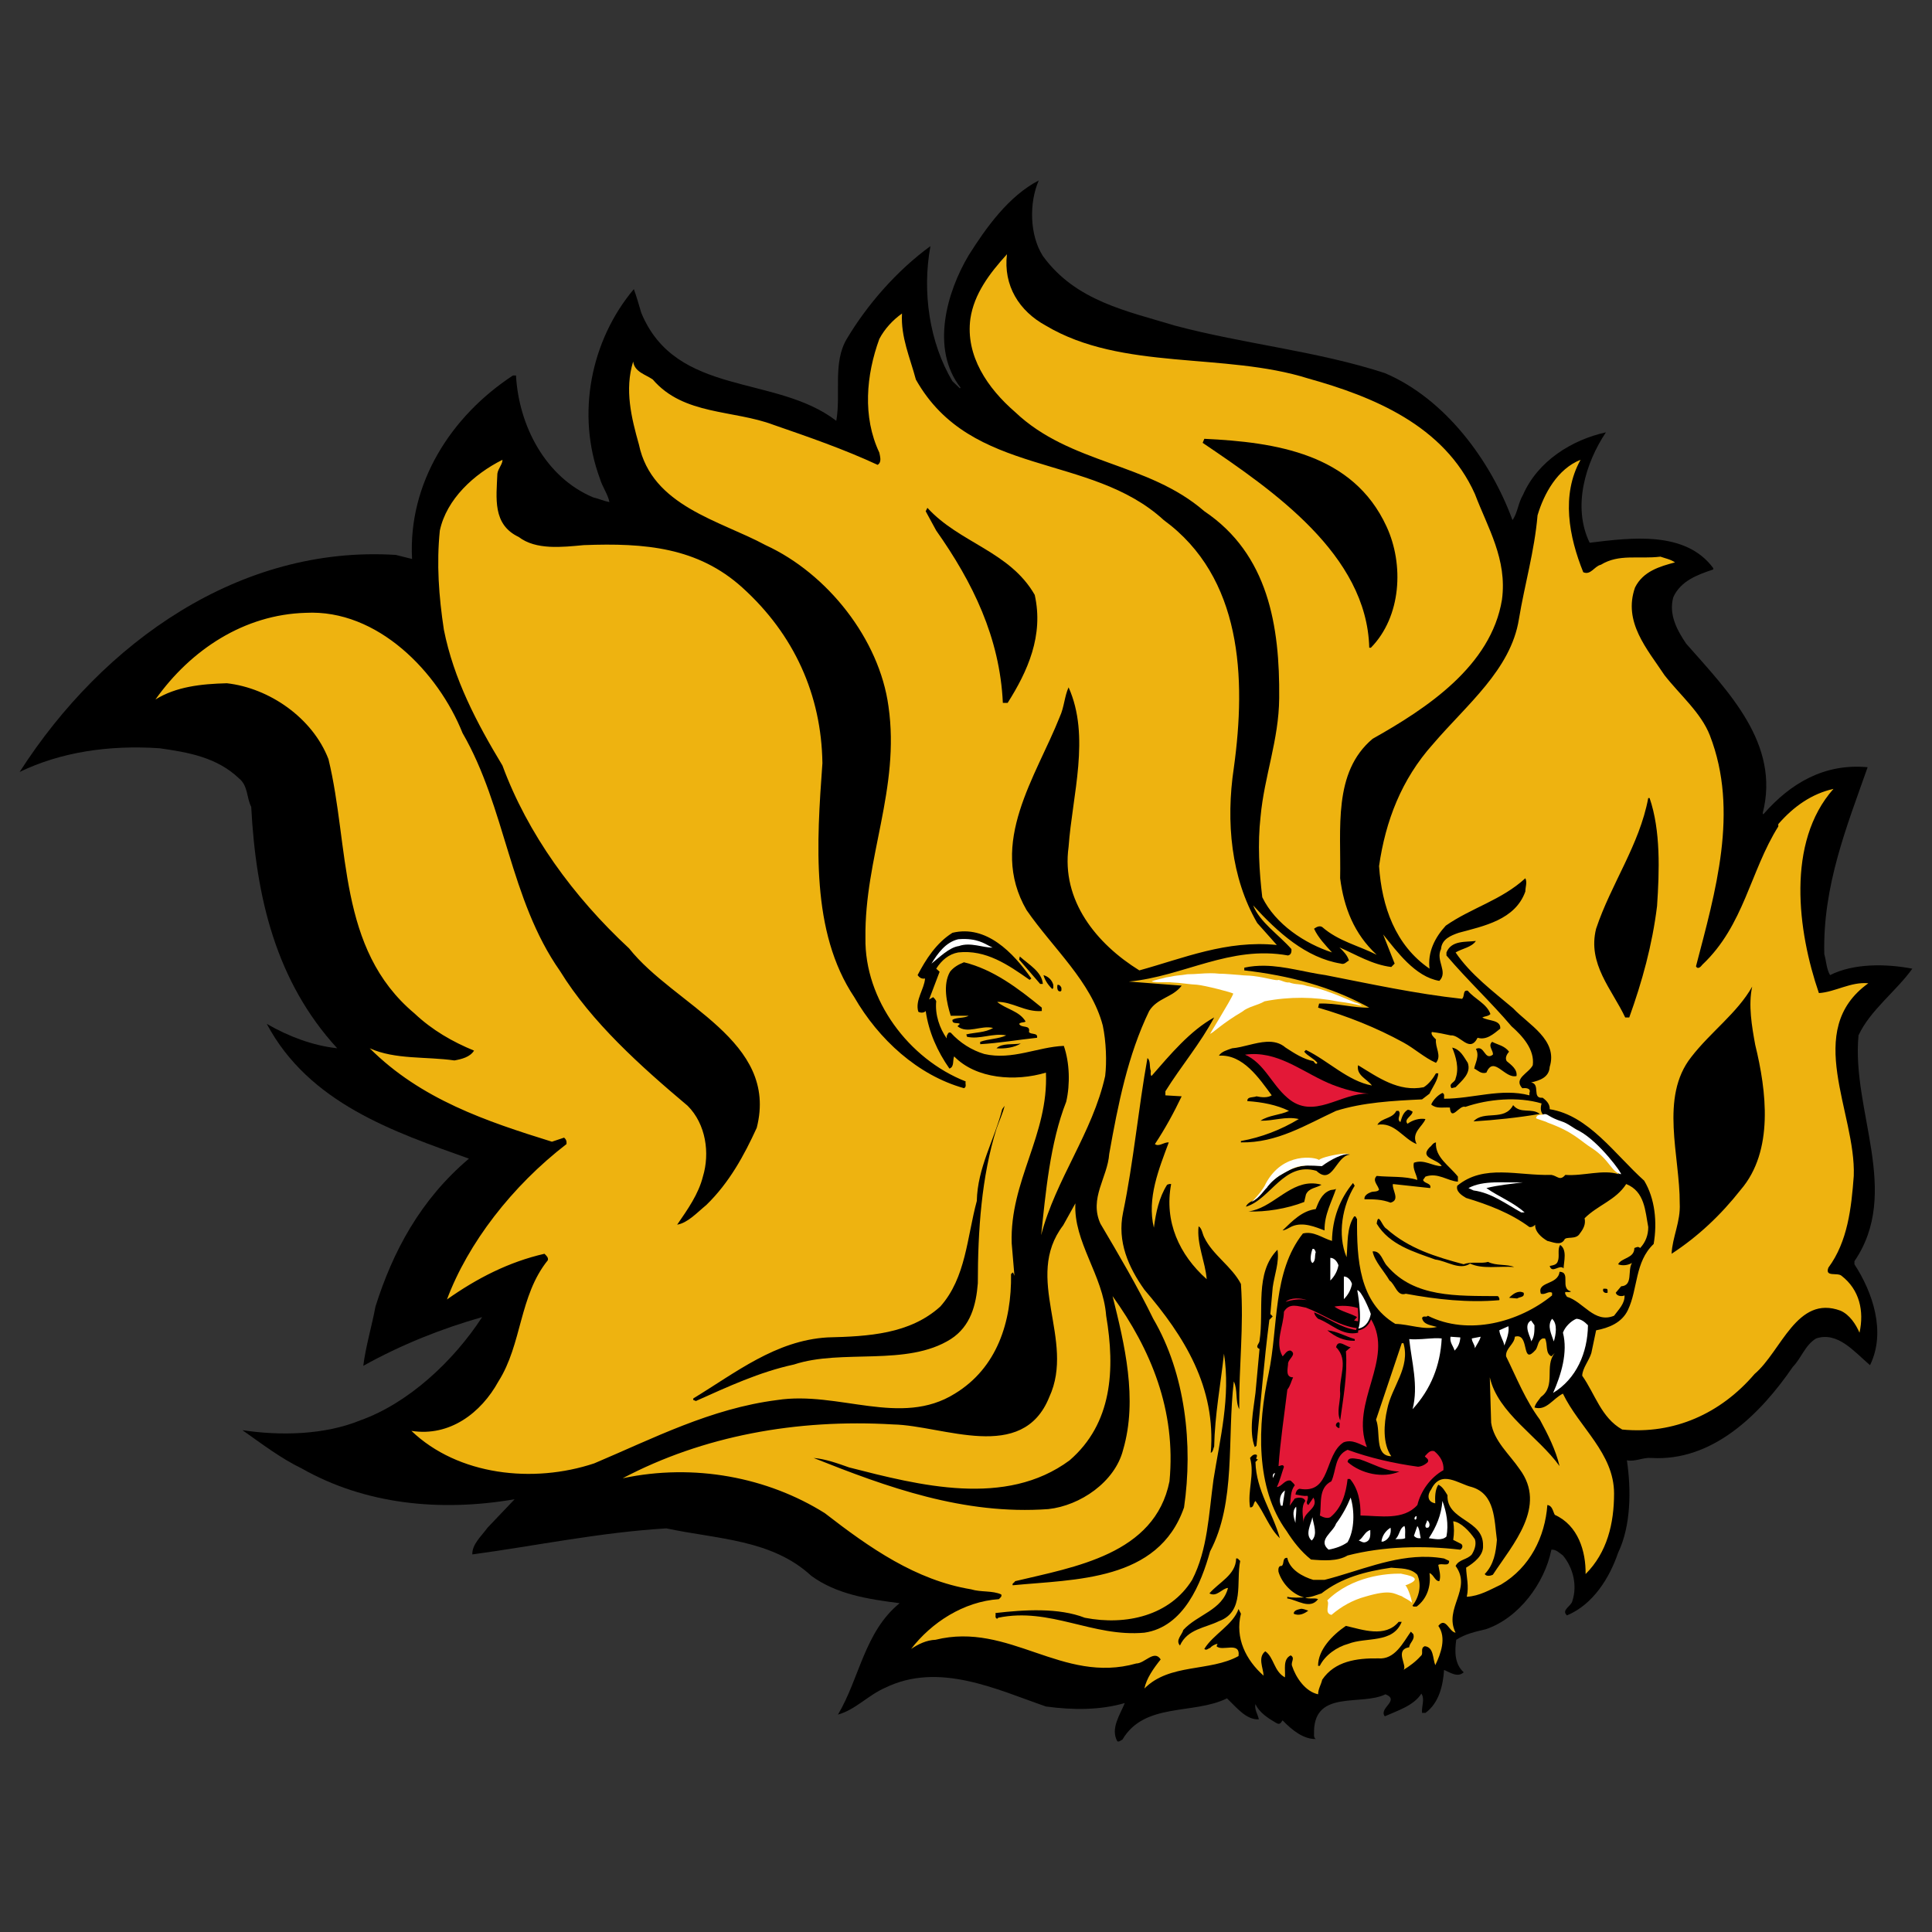
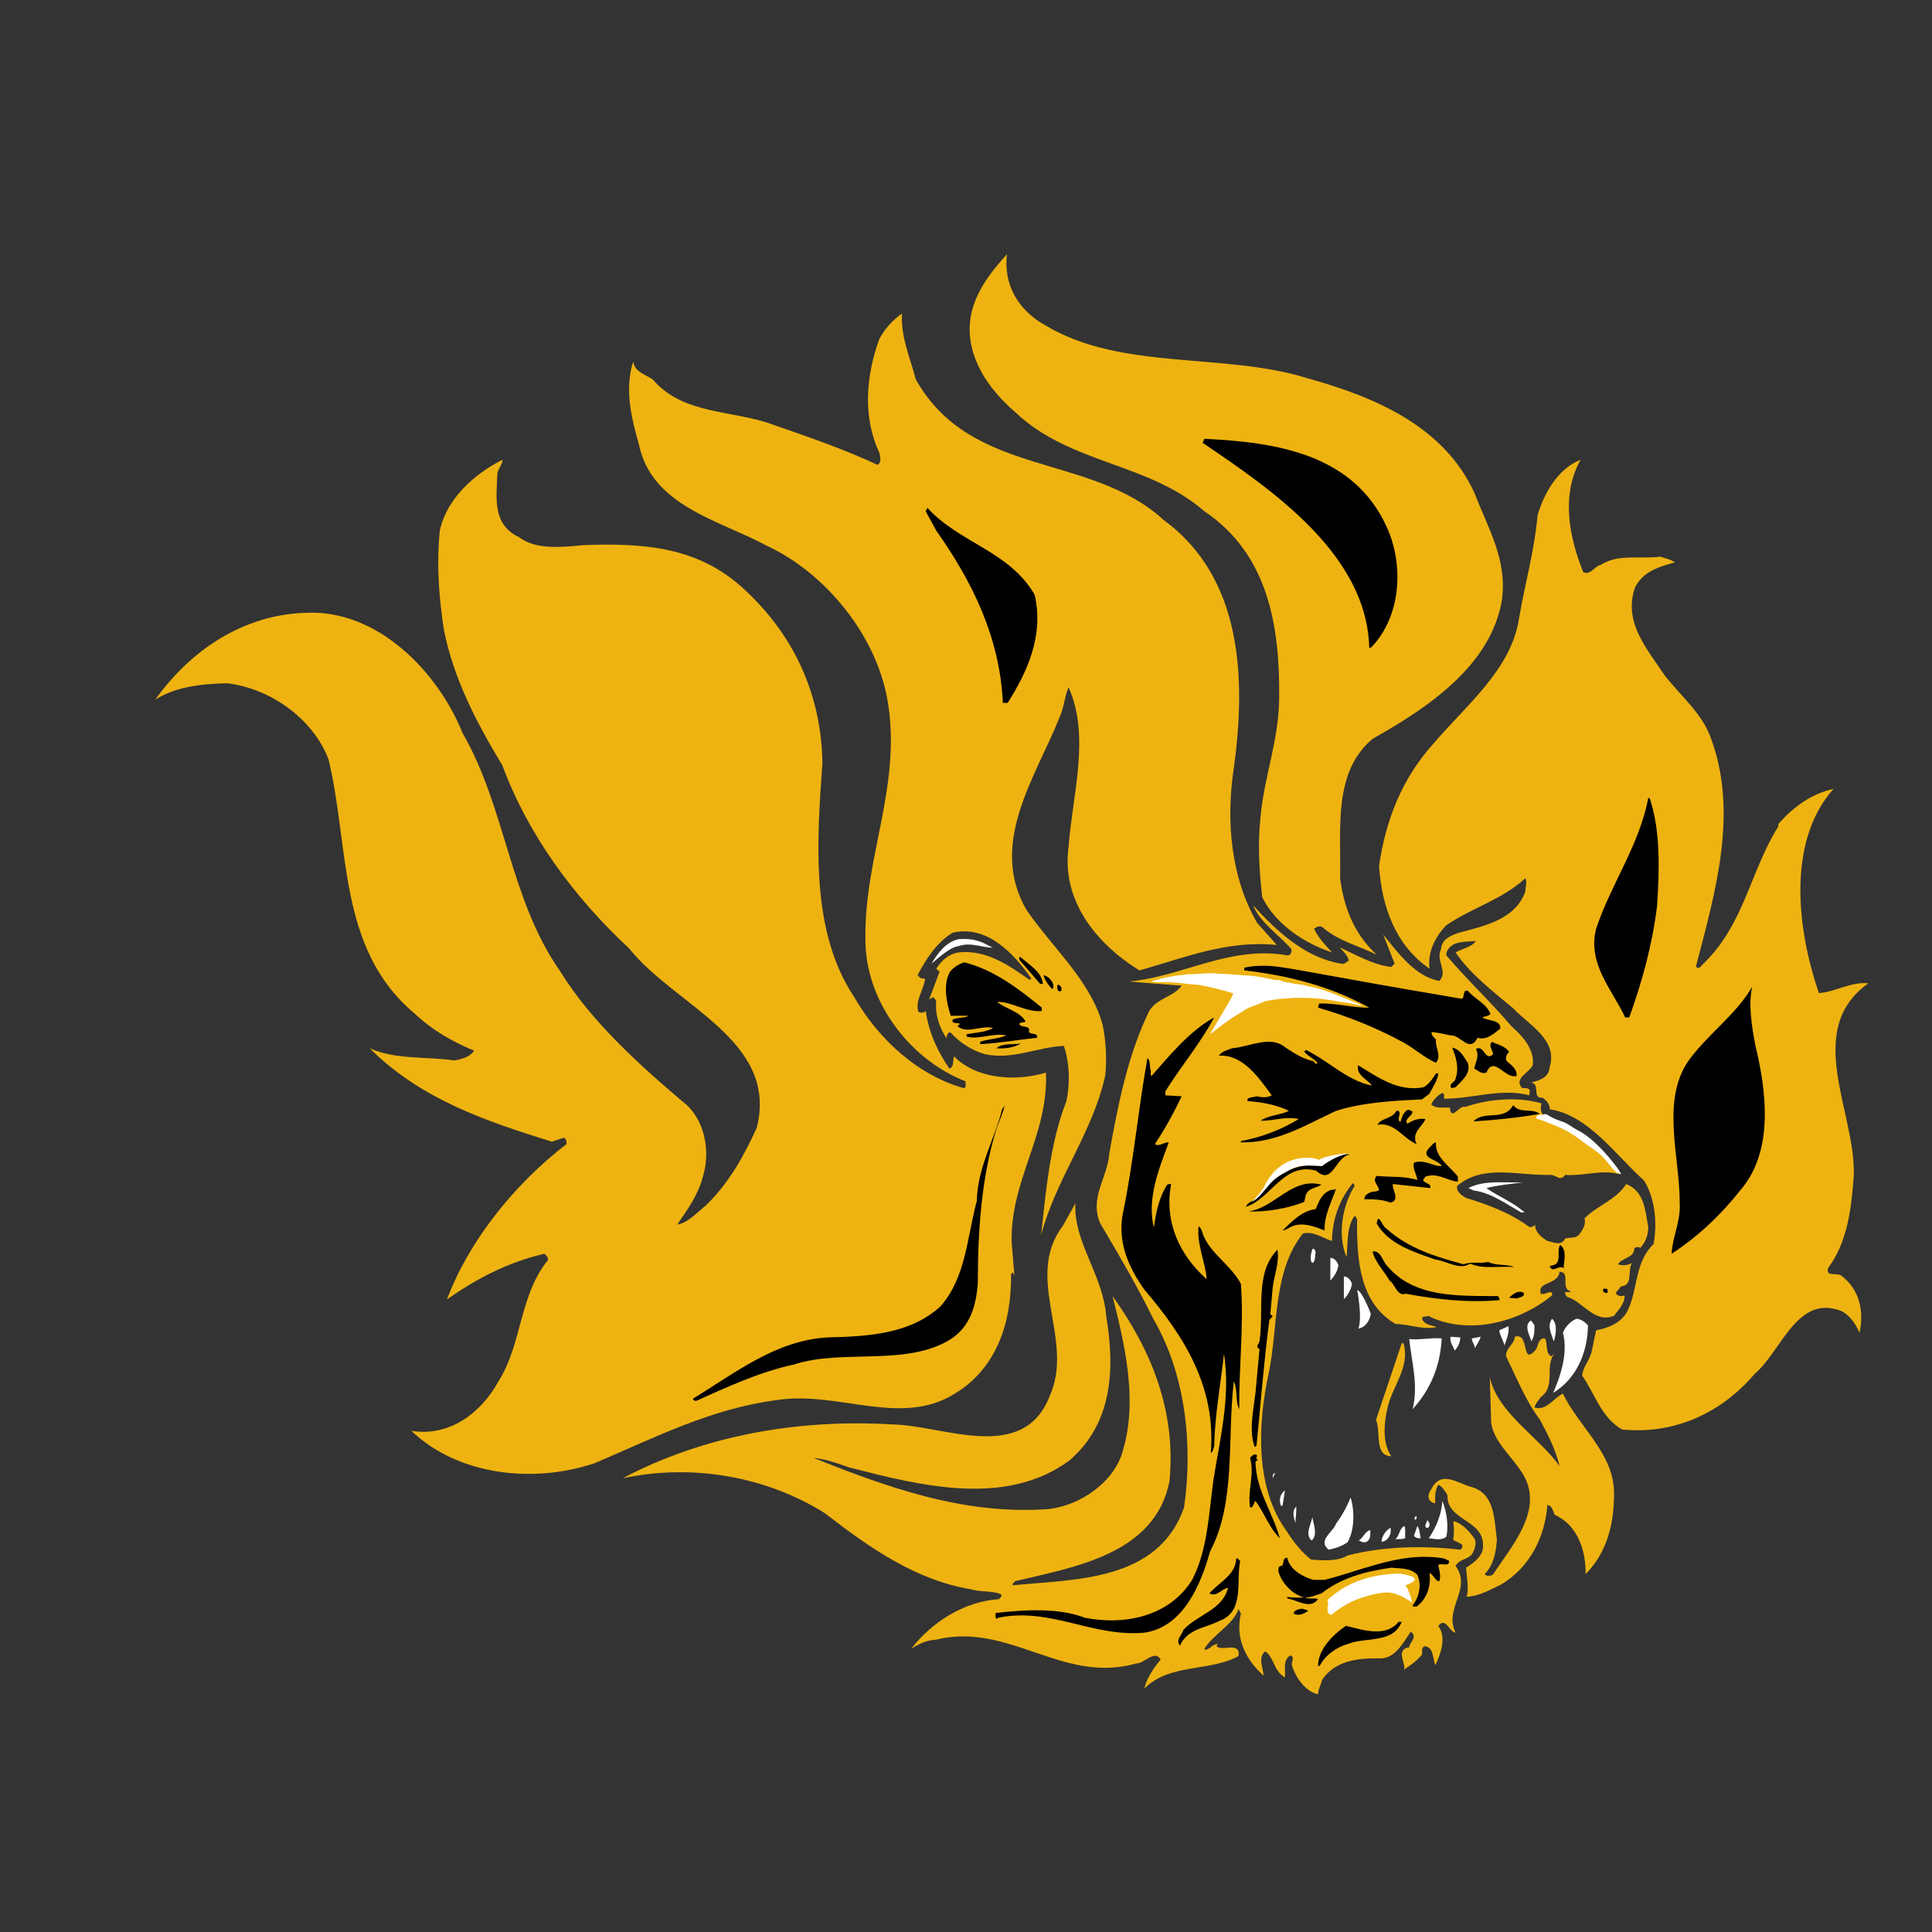
<svg xmlns="http://www.w3.org/2000/svg" width="250px" height="250px" viewBox="0 0 250 250" version="1.1">
  <rect x="0" y="0" width="250" height="250" fill="#333333" stroke="none" />
  <title>ARPB</title>
  <desc>Created with Sketch.</desc>
  <defs />
  <g id="ARPB" stroke="none" stroke-width="1" fill="none" fill-rule="evenodd">
    <g id="Arkansas–Pine_Bluff_Golden_Lions_logo" transform="translate(0, 22)" fill-rule="nonzero">
      <g id="Group" transform="translate(124.474, 102.947) scale(-1, 1) rotate(-180) translate(-124.474, -102.947) translate(0.185, 0.852)">
        <g transform="translate(1.117, 1.49)" id="Shape">
-           <path d="M133.114,202.202 C131.845,199.311 131.93,195.105 133.642,192.433 C137.892,186.561 144.593,185.291 150.772,183.407 C159.666,181.039 169.173,180.121 177.892,177.275 C185.733,173.942 191.603,165.925 194.411,158.256 C195.066,159.134 195.154,160.492 195.765,161.499 C197.695,165.925 202.124,168.642 206.502,169.608 C203.871,165.662 202.124,160.011 204.398,155.321 C209.789,155.977 216.799,156.9 220.392,152.038 L220.392,151.861 C218.418,151.204 216.184,150.414 215.22,148.269 C214.608,146.033 215.703,144.018 216.884,142.266 C222.321,136.087 229.109,129.297 226.786,120.316 L226.875,120.183 C230.38,124.215 234.803,126.8 240.369,126.273 C237.654,118.565 234.545,110.897 234.76,102.09 C235.027,101.17 235.027,100.206 235.506,99.371 C238.528,100.906 242.736,100.863 246.152,100.206 C244.094,97.315 240.678,94.817 239.189,91.577 C238.265,81.806 244.751,71.287 238.661,62.351 L238.661,61.955 C241.028,58.32 242.781,53.194 240.678,48.899 C238.615,50.652 236.513,53.279 233.707,52.36 C232.264,51.484 231.829,49.865 230.687,48.679 C226.483,42.544 220.304,36.412 212.372,36.893 C211.28,36.983 210.272,36.369 209.217,36.589 C209.789,32.733 209.744,28.086 208.079,24.625 C206.983,21.387 204.837,17.924 201.463,16.52 C200.673,17.223 202.035,17.702 202.166,18.406 C202.823,20.419 202.251,22.699 200.939,24.276 C200.458,24.625 200.06,25.066 199.448,25.025 C198.572,20.682 195.24,16.17 190.95,14.727 C189.631,14.419 188.276,14.112 187.138,13.366 C186.918,11.877 186.918,10.213 188.102,9.162 C187.312,8.416 186.305,9.162 185.559,9.467 C185.428,7.452 184.904,5.176 183.148,3.903 L182.71,3.903 C182.624,4.78 183.105,5.657 182.624,6.401 C181.616,4.824 179.558,4.21 177.892,3.464 C177.058,4.517 179.908,5.524 177.981,6.314 C174.915,4.78 168.867,6.925 168.734,1.58 C168.78,1.23 168.604,0.751 168.956,0.527 C167.377,0.485 165.886,1.669 164.661,2.939 C164.396,2.544 164.267,2.326 163.786,2.635 C162.82,3.2 161.637,3.944 161.156,5.043 C160.978,4.387 161.463,3.727 161.593,3.07 C159.973,2.985 158.745,4.561 157.473,5.787 C153.137,3.642 146.783,5.307 143.936,0.442 C143.718,0.353 143.544,0.135 143.279,0.224 C142.362,1.887 143.631,3.642 144.242,5.176 C141.044,4.252 137.582,4.252 134.038,4.734 C127.683,6.925 120.19,10.565 113.223,7.147 C111.076,6.223 109.368,4.295 107.132,3.686 C109.938,8.416 110.552,14.375 115.107,18.098 C111.033,18.624 106.958,19.237 103.668,21.648 C98.546,26.38 91.449,26.38 84.924,27.782 C76.289,27.255 68.184,25.547 59.815,24.409 C59.771,25.723 60.998,26.776 61.786,27.869 L65.291,31.55 C55.609,29.886 45.925,30.893 37.734,35.536 C35.016,36.852 32.564,38.734 30.066,40.488 C34.973,39.741 40.712,39.872 45.312,41.756 C51.491,43.949 57.362,49.382 61.088,55.121 C55.831,53.629 50.572,51.529 45.707,48.812 C46.014,51.309 46.802,53.894 47.283,56.481 C49.521,63.576 53.066,70.281 59.38,75.625 C49.696,79.087 38.697,82.77 33.219,93.063 C36.026,91.442 39.135,90.259 42.333,89.906 C34.407,98.539 31.818,109.45 31.206,121.147 C30.593,122.33 30.81,123.864 29.629,124.826 C26.783,127.544 23.098,128.201 19.334,128.729 C12.804,129.165 6.582,128.244 1.239,125.662 C12.06,142.528 29.803,155.014 49.915,153.746 L52.019,153.221 C51.491,163.033 57.054,171.71 65.075,176.966 L65.469,176.966 C65.82,170.483 69.279,163.778 75.458,161.191 C76.2,161.019 76.857,160.71 77.559,160.579 C77.385,161.547 76.639,162.551 76.333,163.601 C73.223,171.971 75.151,181.523 80.716,188.139 C81.065,187.219 81.371,186.081 81.678,185.073 C86.19,174.16 99.071,177.141 106.914,171.096 C107.528,174.558 106.433,178.631 108.272,181.697 C110.902,186.124 114.759,190.547 119.096,193.704 C118.001,187.788 118.963,181.216 121.942,176.222 L122.907,175.302 L122.994,175.391 C119.096,180.384 121.197,187.743 124.045,192.52 C126.282,196.069 129.213,200.19 133.114,202.202" fill="#000000" />
          <path d="M128.997,6.313 C126.723,8.813 124.752,11.44 124.267,14.639 C123.61,19.458 126.502,23.662 130.051,26.732 C137.195,33.52 147.223,33.216 154.54,39.569 C162.821,45.136 164.311,54.42 164.225,63.752 C164.181,69.187 162.297,73.832 161.814,79.092 C161.42,82.595 161.641,86.141 162.034,89.515 C163.745,93.02 167.553,95.516 171.058,96.656 C170.181,95.694 169.262,94.729 168.736,93.59 C169.043,93.372 169.437,93.153 169.79,93.371 C171.894,95.213 174.52,95.778 176.843,96.964 C173.906,94.247 172.595,90.832 172.112,87.063 C172.244,80.669 171.15,73.349 176.316,69.013 C183.329,65.069 191.651,59.591 193.053,51.004 C193.751,45.788 191.211,41.716 189.549,37.332 C185.563,28.44 176.314,24.715 167.992,22.392 C157.168,18.974 143.895,21.428 134.04,15.556 C130.578,13.672 128.515,10.387 128.997,6.312 L128.997,6.313 Z M115.417,13.984 C114.236,14.814 113.182,15.953 112.484,17.269 C110.773,21.958 110.29,27.346 112.484,31.987 C112.57,32.471 112.832,33.215 112.262,33.565 C107.926,31.55 103.368,29.973 98.81,28.396 C93.597,26.426 87.157,27.169 83.171,22.526 C82.247,21.869 80.807,21.56 80.629,20.198 C79.491,23.836 80.411,27.522 81.375,30.94 C83.041,38.909 91.845,40.753 97.758,43.952 C105.778,47.631 112.485,56.13 113.665,64.804 C115.198,75.449 110.554,84.432 110.686,94.773 C110.554,102.79 116.292,110.461 123.656,113.35 C123.567,113.659 123.824,114.048 123.434,114.224 C117.473,112.562 112.394,107.918 109.24,102.444 C103.587,93.985 104.375,82.461 105.118,72.166 C104.99,63.359 101.483,55.521 94.736,49.427 C88.997,44.256 82.205,43.646 74.23,43.953 C71.429,44.214 68.053,44.607 65.821,42.899 C62.402,41.281 62.929,37.861 63.058,34.704 C63.147,34.048 63.758,33.435 63.716,32.911 C60.035,34.751 56.485,37.992 55.612,42.067 C55.173,46.36 55.479,50.568 56.136,54.903 C57.409,61.301 60.385,66.953 63.716,72.473 C66.958,81.282 72.874,89.429 80.101,96.135 C85.971,103.537 99.511,108.045 96.619,119.354 C94.998,122.9 93.073,126.449 90.094,129.341 C88.865,130.35 87.68,131.663 86.323,131.885 C87.68,129.911 89.083,127.939 89.653,125.662 C90.574,122.637 90.049,118.871 87.68,116.504 C81.593,111.378 75.239,105.682 71.167,99.068 C64.64,89.777 64.156,77.949 58.551,68.269 C55.395,60.379 47.552,52.232 38.264,52.713 C30.332,52.933 23.409,57.447 18.811,63.93 C21.485,62.266 24.726,61.912 28.055,61.827 C33.529,62.441 39.142,66.296 41.2,71.642 C43.962,82.99 42.336,96.178 52.327,104.546 C54.648,106.737 57.277,108.228 60.04,109.365 C59.513,110.198 58.461,110.461 57.499,110.635 C53.861,110.11 49.83,110.55 46.543,109.062 C53.159,115.673 61.662,118.522 70.117,121.15 L71.695,120.623 C71.958,120.845 72.045,121.105 72.001,121.458 C64.948,126.89 59.249,134.296 56.533,141.566 C60.432,138.809 64.55,136.704 69.151,135.651 C69.415,135.914 69.678,136.137 69.589,136.486 C65.866,141.087 66.26,147.353 63.192,152.17 C60.958,156.243 56.884,159.355 51.933,158.567 C57.979,164.35 67.703,165.399 75.59,162.773 C83.26,159.529 90.663,155.678 99.251,154.58 C107.181,153.355 115.246,158.128 122.253,153.751 C127.73,150.418 129.612,144.458 129.527,138.281 L129.746,138.064 C129.876,138.194 129.877,138.325 129.966,138.503 L129.61,134.294 C129.349,126.19 134.391,120.319 134.041,112.21 C130.098,113.393 125.01,113.045 122.164,110.11 C121.946,110.636 122.208,111.467 121.551,111.686 C120.019,109.495 118.878,106.998 118.485,104.237 C118.265,104.501 117.784,104.5 117.523,104.326 C117.084,102.836 118.311,101.391 118.397,100.031 C117.956,100.118 117.652,99.901 117.434,99.595 C118.487,97.58 119.845,95.43 121.948,94.116 C126.328,93.067 129.789,96.656 132.154,100.031 L131.932,100.209 C129.173,98.28 126.285,96.263 122.691,96.658 C121.464,96.878 120.544,97.667 119.845,98.761 L120.283,99.157 L118.921,102.747 L119.448,102.445 C119.581,102.573 119.756,102.746 119.845,102.966 C119.669,104.719 120.283,106.473 121.201,107.785 L121.201,107.48 C121.333,107.262 121.375,106.911 121.728,107.045 C122.911,108.357 124.445,109.318 126.065,109.802 C129.697,110.635 132.984,108.88 136.357,108.751 C137.105,110.897 137.193,113.702 136.665,115.978 C134.561,121.326 133.994,127.895 133.422,133.239 C135.306,126.011 140.083,119.966 141.706,112.651 C141.925,110.854 141.837,108.184 141.398,106.12 C139.91,100.428 134.958,96.135 131.538,91.183 C126.503,82.506 132.811,73.831 135.833,66.164 C136.405,64.936 136.446,63.493 136.973,62.355 C139.82,68.707 137.456,76.285 136.973,82.99 C136.007,89.956 140.608,95.565 146.128,98.982 C151.867,97.402 157.392,95.039 163.917,95.694 L161.378,92.845 C158.003,87.019 157.303,79.791 158.354,72.781 C159.975,61.082 159.406,48.11 149.285,40.71 C139.736,31.946 124.397,35.274 117.211,22.527 C116.469,19.72 115.244,17.049 115.416,13.985 L115.417,13.984 Z M203.221,32.911 C200.24,34.091 198.485,37.292 197.656,40.096 C197.258,44.741 195.988,49.031 195.242,53.546 C194.194,60.073 188.495,64.588 184.117,69.712 C180.04,74.266 177.982,79.659 177.148,85.485 C177.498,90.7 179.252,95.738 183.679,98.76 C183.414,96.614 184.376,94.729 185.779,93.195 C189.112,90.872 192.966,89.911 196.077,87.061 C196.342,87.588 196.077,88.202 196.077,88.772 C194.767,92.451 190.685,93.241 187.446,94.119 C186.438,94.47 185.254,94.947 185.168,96.219 C184.423,97.71 186.132,99.156 184.949,100.339 C181.796,99.815 179.43,96.485 177.678,94.335 L179.165,98.102 L178.729,98.544 C176.272,98.238 174.214,96.965 172.021,96.002 C172.55,96.524 173.073,97.051 173.247,97.711 C172.944,97.841 172.682,98.278 172.199,98.102 C167.689,97.357 164.049,94.075 160.854,90.57 C161.728,92.759 164.137,94.333 165.804,96.219 C165.847,96.613 165.761,96.966 165.363,97.051 C157.872,95.694 151.822,99.769 144.772,100.427 L151.605,100.955 C150.467,102.487 148.453,102.528 147.402,104.236 C144.643,109.931 143.369,116.333 142.231,122.731 C142.012,125.797 139.601,128.47 141.09,131.753 C143.5,135.828 145.87,139.856 147.926,144.063 C152.088,151.161 153.097,160.365 151.913,168.472 C148.586,178.065 137.806,177.76 129.747,178.548 C129.614,178.284 129.965,178.242 130.052,178.018 C137.719,176.18 148.147,174.559 150.029,165.095 C150.906,155.896 147.62,148.054 142.666,141.134 C144.2,147.309 145.954,154.45 144.026,161.023 C142.973,165.183 138.463,168.253 134.343,168.691 C123.392,169.478 113.446,165.84 103.981,162.074 C105.515,162.202 107.096,162.775 108.584,163.301 C117.653,165.621 128.824,168.514 137.106,162.38 C142.623,157.605 143.018,150.639 141.834,143.669 C141.441,138.416 137.584,134.119 137.853,129.127 L136.271,131.973 C131.058,138.809 137.896,146.782 134.476,154.188 C131.014,162.817 120.761,157.869 114.276,157.736 C101.746,156.992 89.652,159.228 79.269,164.702 C88.514,162.732 98.022,164.572 105.425,169.213 C111.251,173.729 117.211,177.888 124.354,179.071 C125.627,179.467 127.115,179.208 128.255,179.734 C128.384,179.995 128.12,180.17 127.95,180.344 C123.39,180.651 119.227,183.367 116.597,186.783 C117.519,186.171 118.572,185.644 119.754,185.601 C129.305,183.236 136.139,191.384 145.733,188.667 C146.83,188.667 148.054,186.831 148.89,188.143 C147.969,189.286 147.052,190.595 146.784,191.908 C150.028,188.625 155.239,189.765 158.964,187.707 C159.228,185.733 156.82,187.179 156.12,186.431 L156.247,186.129 C155.855,186.171 155.416,186.478 155.285,186.656 C155.066,186.697 154.801,187.048 154.538,186.783 C155.677,184.9 158.262,183.675 158.963,181.618 L159.274,182.228 C158.484,185.381 159.929,188.229 162.207,190.246 C162.162,189.239 161.417,187.88 162.426,187.091 C163.564,187.88 163.521,189.676 164.97,190.465 C165.055,189.456 164.661,188.14 165.711,187.618 C166.325,187.965 165.712,188.448 165.888,188.975 C166.369,190.465 167.598,192.306 169.262,192.654 C169.262,191.956 169.657,191.384 169.789,190.77 C171.412,188.364 174.256,187.965 177.058,188.009 C179.204,188.187 180.26,185.951 181.263,184.55 L181.571,184.858 C181.836,185.603 181.092,185.95 181.05,186.564 C179.077,186.914 180.872,188.975 180.303,189.499 C181.092,189.018 181.923,188.405 182.534,187.707 C182.974,187.4 182.405,186.695 183.064,186.431 C184.245,186.564 184.072,188.011 184.423,188.886 C185.123,187.443 185.91,185.338 184.815,183.803 C185.779,182.578 186.214,184.594 187.051,184.683 C185.47,181.526 189.24,179.03 187.051,176.049 C187.487,175.174 188.538,175.261 189.151,174.56 C189.504,173.991 189.769,173.247 189.547,172.59 C188.889,171.581 187.705,170.355 186.743,170.268 C186.872,171.143 186.872,171.802 186.743,172.676 L187.794,173.206 C188.014,173.422 187.969,173.729 187.664,173.944 C182.843,173.379 177.676,173.508 173.074,174.693 C171.759,175.479 169.921,175.35 168.344,175.217 C167.028,174.166 166.018,172.853 165.187,171.535 C161.112,165.974 161.418,157.78 162.865,151.122 C164.134,145.032 163.347,138.022 167.293,133.026 C168.693,132.678 169.83,133.638 171.057,133.988 C171.103,131.098 172.065,128.556 173.776,126.495 L173.993,126.847 C172.416,129.39 171.713,133.159 172.944,136.094 C173.12,134.256 172.944,132.328 173.907,130.837 C174.171,130.703 174.171,131.056 174.301,131.145 C174.258,136.356 174.563,141.921 179.253,144.725 C181.092,144.769 182.932,145.557 184.64,145.119 C183.937,144.902 182.892,144.855 182.712,143.976 C182.845,143.583 183.28,143.937 183.456,143.671 C188.715,146.3 195.289,144.503 199.535,141.04 L199.535,140.694 C199.054,140.429 198.663,140.998 198.09,140.824 C197.522,139.205 200.323,139.728 200.501,137.978 C202.035,138.022 200.501,140.166 201.991,140.516 C201.771,140.695 201.464,140.56 201.247,140.605 C201.157,140.868 201.375,141.04 201.464,141.218 C203.568,141.831 205.013,144.723 207.556,143.671 C208.169,142.84 208.958,142.093 208.915,141.04 C208.519,141.218 207.903,141.132 207.775,140.694 L208.477,139.859 C210.052,139.772 209.266,137.8 209.878,136.837 C209.353,137.144 208.65,137.233 208.08,137.015 C208.519,136.138 210.183,136.271 210.183,134.909 C210.446,134.822 210.662,134.652 210.93,134.909 C211.631,134.167 211.981,133.244 211.981,132.193 C211.587,130.135 211.539,127.59 209.129,126.628 C207.776,128.732 205.452,129.346 203.744,131.056 C203.918,131.844 203.57,132.455 203.131,133.025 C202.646,133.901 201.292,133.331 201.114,133.86 C200.635,134.651 199.579,134.119 198.925,133.988 C198.18,133.551 197.301,132.808 197.347,131.888 C197.171,132.105 196.909,132.237 196.603,132.193 C194.194,130.402 191.3,129.301 188.408,128.426 C187.881,128.118 187.051,127.591 187.268,126.847 C190.73,124.001 195.114,125.577 199.45,125.446 C200.238,125.577 200.544,126.279 201.248,125.446 C203.611,125.62 206.108,124.702 208.169,125.357 C206.593,122.948 204.094,120.932 201.772,119.359 C200.674,118.086 197.478,118.653 198.179,116.199 C195.113,115.279 191.254,115.633 188.319,116.643 C187.533,116.334 186.482,118.613 186.308,116.729 C185.297,116.686 184.553,116.903 183.894,116.335 C184.159,115.719 184.773,115.109 185.345,114.842 C185.693,114.974 185.517,115.324 185.561,115.589 C189.285,115.589 192.965,114.185 196.603,115.15 L196.603,114.842 C196.866,114.185 196.076,114.187 195.682,114.229 C194.501,112.962 196.515,112.302 197.039,111.252 C197.3,109.235 195.723,107.482 194.281,106.209 C191.604,103.057 188.626,100.296 185.867,97.053 L185.867,96.66 C186.525,95.042 188.409,95.346 189.679,95.172 C189.112,96.007 187.927,96.137 187.051,96.66 C188.976,99.508 191.912,101.702 194.5,103.889 C196.469,105.993 200.323,107.965 199.228,111.472 C199.143,112.83 197.961,113.222 196.822,113.483 C198.09,113.703 196.867,115.589 198.312,115.461 C198.792,115.807 199.27,116.29 199.228,116.945 C204.267,117.737 207.685,122.819 211.454,126.192 C212.855,128.513 213.165,131.581 212.68,134.385 C210.226,136.706 210.662,140.166 209.351,142.927 C208.564,144.594 206.853,145.248 205.234,145.557 L204.618,148.492 C204.314,149.503 203.48,150.419 203.433,151.428 C205.101,153.793 205.889,156.86 208.608,158.394 C215.309,159.049 221.357,156.332 225.74,151.206 C229.202,148.272 231.214,140.915 236.868,143.018 C238.048,143.542 238.838,144.768 239.317,145.865 C239.935,143.058 239.319,140.302 236.998,138.505 C236.472,138.024 234.804,138.722 235.289,137.45 C237.784,134.08 238.265,129.739 238.574,125.579 C238.883,117.387 231.96,106.74 240.458,100.649 C238.181,100.43 236.167,101.787 234.063,101.917 C231.302,93.9 229.812,82.419 235.947,75.496 C233.185,76.112 230.822,77.732 228.808,80.054 L228.808,80.36 C225.17,86.144 224.38,93.154 218.99,98.237 C218.818,98.456 218.42,98.938 218.158,98.457 C220.656,88.861 223.764,78.391 219.955,68.577 C218.817,65.641 216.097,63.36 214.082,60.779 C211.846,57.405 208.693,53.9 210.273,49.429 C211.324,47.327 213.472,46.715 215.444,46.186 C214.871,45.792 214.17,45.663 213.558,45.445 C210.708,45.791 208.213,45.047 205.848,46.494 C205.015,46.671 204.534,47.893 203.57,47.457 C201.731,42.9 200.676,37.468 203.221,32.914 L203.221,32.911 Z M195.056,146.328 C194.954,146.329 194.841,146.348 194.715,146.386 C194.672,147.354 193.494,147.874 193.583,148.925 C194.938,151.688 196.077,154.58 197.961,157.123 C199.012,159.048 200.019,161.064 200.502,163.124 C197.739,159.267 192.528,156.286 191.477,151.641 L191.652,157.517 C192.002,159.882 194.021,161.59 195.334,163.518 C198.927,168.337 194.46,173.243 191.871,177.187 C191.607,177.318 191.04,177.448 190.82,177.098 C192.002,175.871 192.266,174.294 192.396,172.673 C192.048,170.09 192.178,166.759 189.152,165.837 C187.446,165.445 185.168,163.516 183.895,166.142 C183.371,166.845 183.371,167.765 184.422,167.943 C184.378,167.199 184.378,166.191 184.816,165.532 C185.386,165.795 185.694,166.407 186.001,166.889 C185.869,170.22 190.686,170.003 190.601,173.419 C190.686,174.691 189.417,175.654 188.412,176.269 C188.454,177.54 188.805,178.632 188.498,180.036 C190.163,179.946 191.52,179.113 192.923,178.458 C196.69,176.222 198.621,172.28 198.926,168.162 C199.582,168.253 199.625,168.95 199.886,169.433 C202.91,170.789 203.919,174.161 203.873,177.098 C206.68,174.293 207.557,170.527 207.557,166.672 C207.557,161.459 203.043,158.128 200.94,153.75 C199.667,154.36 198.793,156.025 197.259,155.542 C197.394,155.016 197.783,154.622 198.088,154.185 C200.106,152.74 198.484,150.197 199.886,148.487 L199.451,148.925 C198.62,148.531 199.012,147.353 198.621,146.606 L198.313,146.606 C197.697,146.87 197.74,147.569 197.436,148.054 C195.584,150.19 196.585,146.316 195.056,146.328 L195.056,146.328 Z M180.086,147.221 L176.757,157.12 C177.41,158.699 176.492,161.81 178.729,161.85 C177.588,160.231 177.764,157.647 178.202,155.764 C178.774,152.869 181.225,150.373 180.305,147.221 L180.086,147.221 L180.086,147.221 Z" fill="#EEB310" transform="translate(129.634, 99.483) scale(-1, 1) rotate(-180) translate(-129.634, -99.483) " />
-           <path d="M154.538,9.993 L154.322,10.515 C163.39,16.651 175.568,24.976 175.879,37.023 L176.095,37.023 C180.039,32.993 180.39,26.245 178.112,21.337 C173.776,11.918 163.785,10.43 154.538,9.993 L154.538,9.993 Z M118.702,18.927 L118.483,19.368 L119.842,21.865 C124.57,28.567 128.075,35.71 128.467,44.167 L129.086,44.167 C131.671,40.09 133.774,35.445 132.59,30.187 C129.348,24.538 122.862,23.486 118.702,18.926 L118.702,18.927 Z M211.98,56.478 C210.84,62.566 207.159,67.604 205.233,73.387 C204.091,77.945 207.291,81.232 208.998,84.87 L209.522,84.87 C211.191,80.227 212.504,75.492 213.12,70.455 C213.424,65.942 213.602,60.684 212.155,56.478 L211.98,56.478 L211.98,56.478 Z M130.659,76.983 L130.576,77.38 L133.295,80.532 L133.642,80.532 C133.507,78.955 131.886,78.077 130.659,76.984 L130.659,76.983 Z M123.432,77.73 C122.777,77.993 122.115,78.339 121.634,78.953 C120.67,80.617 121.196,82.983 121.723,84.652 L124.045,84.652 C123.433,85.001 122.512,84.824 121.942,85.176 C121.898,85.79 122.599,85.483 122.908,85.703 L122.597,86.008 C123.87,87.061 125.668,85.834 127.202,86.23 C126.192,86.843 124.878,86.795 123.74,87.06 L123.826,87.368 C125.449,87.76 127.201,86.842 128.906,87.19 C127.858,87.675 126.584,87.631 125.535,88.025 L125.535,88.33 C127.9,88.197 130.44,87.761 132.895,87.498 C133.025,86.795 132.107,87.146 131.844,86.752 C132.064,85.747 130.881,86.314 130.576,85.703 C130.794,85.439 131.186,85.569 131.411,85.395 C130.619,84.033 128.907,83.819 127.727,82.857 C129.696,82.811 131.362,84.213 133.506,84.036 L133.506,83.6 C130.397,81.056 127.202,78.648 123.432,77.73 L123.432,77.73 Z M162.364,78.179 C161.482,78.163 160.596,78.232 159.709,78.429 L159.709,78.781 C165.492,79.436 170.966,80.882 175.878,83.6 C173.774,83.645 171.67,82.984 169.391,83.073 L169.261,83.6 C173.029,84.692 176.798,86.183 180.303,88.111 C181.748,88.898 183.018,90.083 184.512,90.741 C185.296,89.818 184.377,88.77 184.512,87.717 C184.243,87.453 183.805,87.061 183.979,86.752 C184.813,86.843 185.607,87.015 186.395,87.188 C187.663,87.06 188.846,89.561 189.899,87.498 C191.036,87.846 191.956,87.017 192.832,86.314 C192.919,85.133 191.255,85.354 190.512,84.871 C190.862,84.693 191.254,84.739 191.561,84.43 C191.08,83.073 189.546,82.504 188.626,81.409 C187.926,81.279 188.275,82.155 187.88,82.46 C181.834,81.803 176.053,80.533 170.223,79.394 C167.628,79.032 165.009,78.227 162.364,78.179 L162.364,78.179 Z M133.727,79.394 C133.901,80.094 134.429,80.793 134.868,81.189 C135.09,81.054 134.955,80.836 134.998,80.662 C134.822,80.007 134.34,79.57 133.727,79.394 L133.727,79.394 Z M135.525,80.662 C135.483,81.012 135.482,81.541 135.919,81.5 C136.137,81.408 136.007,81.191 136.049,81.056 C136.007,80.882 135.786,80.575 135.525,80.662 Z M225.43,80.881 C223.502,84.299 220.043,86.751 217.543,89.995 C213.425,95.21 216.095,102.832 216.053,108.924 C216.184,111.289 215.095,113.304 215.004,115.449 C218.419,113.219 221.353,110.458 223.94,107.173 C228.276,102.133 227.271,94.332 225.824,88.419 C225.389,86.052 224.906,83.248 225.43,80.881 L225.43,80.881 Z M155.811,84.868 C152.7,86.578 150.112,89.688 147.704,92.447 C147.53,92.273 147.615,92.008 147.615,91.793 C147.397,91.267 147.616,90.48 147.177,90.125 C145.994,96.7 145.384,103.536 144.023,110.105 C143.238,113.877 144.725,117.203 146.783,120.099 C151.955,126.143 156.072,132.713 155.372,141.214 C155.676,141.081 155.676,140.686 155.811,140.384 C155.898,136.263 156.643,132.407 157.081,128.374 C157.955,133.983 156.555,139.416 155.722,144.674 C155.109,149.143 154.975,153.741 152.961,157.644 C150.112,162.246 144.462,163.602 139.073,162.549 C135.701,161.235 131.273,161.5 127.507,161.939 C127.596,162.203 127.373,162.549 127.726,162.682 L127.857,162.549 C134.604,161.148 140.08,165.091 146.783,164.48 C151.911,163.736 154.143,158.041 155.283,153.962 C158.657,147.611 157.475,139.373 158.352,131.971 C158.879,133.024 158.528,134.553 159.054,135.564 C159.008,129.953 159.665,124.959 159.273,119.353 C158.09,117.077 155.633,115.627 154.537,113.347 C154.278,112.866 154.23,112.124 153.794,111.902 C153.531,114.183 154.669,116.504 154.845,118.738 C151.296,115.586 149.323,111.291 150.243,106.428 C150.026,106.385 149.854,106.471 149.721,106.517 C148.67,108.18 148.272,110.106 148.009,112.076 C147.091,108.27 148.668,104.455 149.937,101.037 C149.28,100.993 148.668,101.651 148.142,101.257 C149.456,99.284 150.598,97.183 151.605,95.075 L149.499,94.95 L149.499,94.423 C151.516,91.179 154.056,88.198 155.811,84.869 L155.811,84.868 Z M162.608,88.02 C161.133,88.091 159.531,88.748 158.133,88.86 C157.52,89.075 156.731,89.294 156.424,89.818 C159.535,89.601 161.636,92.756 163.257,94.947 C162.732,95.297 161.897,95.21 161.285,95.075 C160.892,95.256 160.059,95.077 160.105,95.694 C162.032,95.825 163.874,96.172 165.493,96.959 C164.309,97.532 162.906,97.488 161.809,98.232 C163.52,98.276 165.054,97.621 166.764,98.016 C164.441,99.415 161.945,100.377 159.273,100.862 L159.273,101.037 C163.961,101.124 167.686,98.757 171.58,96.959 C175.044,95.865 178.899,95.649 182.711,95.472 L183.676,94.731 C184.07,93.896 184.771,92.973 184.814,92.098 L184.511,92.098 C184.16,92.711 183.633,93.459 182.93,93.896 C179.686,94.553 177.015,92.626 174.432,91.049 C174.169,92.361 175.613,92.842 176.227,93.677 C173.118,93.105 170.577,90.478 167.688,89.074 L167.46,89.296 C167.901,89.866 168.645,90.123 169.172,90.741 L169.042,90.875 C168.868,90.875 168.78,90.653 168.645,90.519 C167.333,90.26 166.196,89.513 165.052,88.769 C164.33,88.144 163.493,87.977 162.608,88.02 L162.608,88.02 Z M191.783,88.025 C191.165,88.551 192,89.209 191.868,89.69 C190.775,90.521 190.815,88.378 189.677,88.946 C190.202,89.82 189.546,90.872 189.46,91.485 C189.941,91.705 190.333,92.231 191.036,92.009 C191.999,89.729 193.402,92.842 194.934,92.448 C195.065,91.57 194.232,91.004 193.663,90.519 C193.401,90.083 193.71,89.603 193.971,89.296 C193.357,88.506 192.526,88.42 191.782,88.025 L191.783,88.025 Z M130.791,88.242 C129.742,88.419 128.383,88.155 127.639,88.86 C128.69,88.946 129.958,88.769 130.791,88.242 Z M186.611,88.772 C187.094,89.952 187.533,91.439 187.052,92.758 C187.004,93.326 186.085,93.368 186.522,94.023 L187.052,93.896 C187.838,93.065 189.11,92.098 188.625,90.741 C188.099,89.951 187.662,88.99 186.611,88.772 L186.611,88.772 Z M194.498,96.215 C193.356,98.363 190.731,96.831 189.371,98.321 C192.176,98.147 195.156,97.836 197.958,97.355 C196.864,96.523 195.457,97.401 194.498,96.215 L194.498,96.215 Z M128.691,96.304 L128.38,96.742 C127.372,100.728 125.186,104.279 125.096,108.616 C123.824,113.304 123.696,118.564 120.365,122.285 C116.424,125.836 111.12,126.142 105.776,126.272 C99.071,126.67 93.903,130.832 88.425,134.159 C88.294,134.465 88.599,134.378 88.73,134.509 C92.848,132.668 96.968,130.743 101.437,129.779 C107.658,127.721 116.028,130.088 121.725,126.494 C124.309,124.828 125.007,122.068 125.229,119.264 C125.229,112.385 125.712,105.464 127.64,99.284 C127.99,98.277 128.514,97.141 128.691,96.304 L128.691,96.304 Z M180.826,96.831 C180.214,97.227 180.082,97.882 179.908,98.41 C179.336,98.015 180.082,97.444 179.686,96.961 L179.381,96.961 C178.855,98.016 177.454,97.838 176.928,98.759 C179.162,98.365 180.259,100.555 182.008,101.256 C181.262,99.766 182.798,98.978 183.148,98.016 C182.362,97.882 181.483,98.148 180.826,98.629 C180.302,98.016 181.481,97.622 181.481,97.05 C181.261,96.961 181.091,96.785 180.826,96.831 L180.826,96.831 Z M184.511,101.037 C184.07,101.124 184.025,101.431 183.675,101.692 C182.317,103.14 184.77,103.182 185.251,104.105 C184.113,104.15 183.017,103.182 181.659,103.667 C181.44,104.455 182.053,105.242 182.1,105.897 C180.475,105.374 178.59,105.553 176.84,105.376 C176.227,105.99 177.016,106.556 177.148,107.171 C176.883,107.478 176.447,107.344 176.093,107.479 C175.745,107.607 175.173,107.916 175.264,108.397 C176.446,108.397 177.496,108.397 178.634,108.835 C179.954,108.486 178.77,107.127 178.942,106.427 L183.764,106.949 C183.979,106.292 182.973,106.382 182.843,105.897 L183.148,105.465 C184.771,104.895 185.997,106.033 187.351,106.117 L187.351,105.465 C186.213,104.019 184.376,102.965 184.51,101.037 L184.511,101.037 Z M172.861,102.54 C171.669,102.534 170.593,103.594 169.479,104.016 C166.148,103.619 163.256,105.463 161.373,108.222 C160.891,108.616 160.103,108.792 159.927,109.36 C163.127,108.397 164.833,103.49 169.041,104.718 C171.145,106.689 171.537,102.791 173.38,102.615 C173.204,102.566 173.031,102.541 172.861,102.54 L172.861,102.54 Z M168.336,106.344 C165.308,106.424 163.221,109.591 160.232,109.973 C162.468,110.062 165.228,109.622 167.462,108.747 L167.687,107.781 C168.077,106.906 169.041,106.951 169.698,106.516 C169.222,106.384 168.769,106.333 168.336,106.344 L168.336,106.344 Z M171.579,107.038 C171.361,107.215 171.012,107.125 170.753,107.257 C169.698,107.695 169.305,108.792 168.955,109.668 C167.202,109.89 165.974,111.159 164.66,112.428 C165.095,112.386 165.492,112.075 165.886,111.901 C167.334,111.289 168.911,111.99 170.095,112.428 C170.049,110.369 171.056,108.662 171.579,107.038 L171.579,107.038 Z M177.05,110.933 C176.965,110.967 176.894,111.147 176.839,111.551 C178.505,114.313 181.657,115.189 184.422,116.196 C185.908,116.371 187.575,117.639 188.93,116.723 C190.553,117.467 192.571,117.03 194.628,117.161 C193.712,116.767 192.263,117.028 191.255,116.501 C190.378,116.765 189.022,116.413 188.1,116.809 C184.51,115.845 181.006,114.796 178.11,112.209 C177.684,112.013 177.305,110.829 177.05,110.933 L177.05,110.933 Z M200.584,114.312 C200.192,114.882 200.542,115.758 200.279,116.415 C200.146,116.896 199.624,116.939 199.228,117.028 C199.535,118.079 200.497,116.766 201.023,117.336 C201.067,116.414 201.506,114.923 200.584,114.312 L200.584,114.312 Z M164.002,114.925 C161.021,117.951 162.294,122.725 161.68,126.713 C161.68,127.063 161.021,127.5 161.68,127.765 L161.155,133.457 C160.891,135.693 160.277,138.409 161.067,140.468 L161.286,140.291 C161.81,135.079 162.252,129.342 162.953,123.994 L163.386,123.555 L163.081,123.25 L163.386,119.791 C163.608,118.17 164.266,116.503 164.002,114.924 L164.002,114.925 Z M176.312,115.144 C176.574,116.46 177.8,117.687 178.503,118.912 C179.247,119.395 179.467,121.015 180.609,120.621 C184.595,121.365 188.712,121.804 192.7,121.453 C192.788,121.233 192.613,121.014 192.528,120.929 C187.224,120.884 181.703,121.145 178.198,117.028 C177.584,116.413 177.405,115.013 176.312,115.144 L176.312,115.144 Z M206.191,119.963 C205.976,120.274 206.326,120.623 206.718,120.493 L206.718,120.182 C206.718,119.877 206.368,120.008 206.191,119.963 Z M195.302,120.374 C194.759,120.41 194.267,120.851 193.97,121.145 L195.019,121.234 C195.329,121.015 196.031,121.106 195.857,120.493 C195.67,120.395 195.483,120.362 195.302,120.374 L195.302,120.374 Z M161.019,141.428 C160.781,141.478 160.618,141.676 160.453,141.872 C161.067,143.974 160.103,146.122 160.453,148.267 C160.979,148.311 160.848,147.7 161.155,147.437 C162.339,149.012 162.906,150.898 164.307,152.256 C163.387,148.925 161.24,146.073 161.155,142.396 L161.482,142.055 C160.954,142.055 161.568,141.62 161.263,141.442 C161.164,141.42 161.076,141.42 160.996,141.436 L161.019,141.428 Z M183.552,154.672 C178.906,154.515 174.497,156.531 170.091,157.647 L168.642,157.647 C167.288,157.251 165.575,156.329 165.272,154.795 C164.569,154.748 164.922,155.67 164.528,155.846 C164.132,155.802 164.089,156.241 164.131,156.592 C164.57,158.082 165.926,159.53 167.458,159.924 C166.891,159.924 165.971,160.008 165.272,159.836 L165.272,160.052 C166.541,160.226 168.205,161.543 169.258,160.141 C168.779,159.924 168.075,160.185 167.594,159.924 C168.339,159.924 168.994,159.616 169.697,159.397 C172.328,157.339 175.436,156.549 178.724,156.068 C179.905,156.198 181.218,156.066 182.095,156.986 C182.706,158.3 182.314,159.924 181.479,160.973 C181.568,161.191 181.791,161.062 182.006,161.103 C183.368,160.093 183.892,158.433 183.674,156.764 C184.242,156.986 184.372,157.816 184.942,157.816 C185.206,157.159 184.902,156.285 184.811,155.718 C185.207,155.409 186.257,156.021 186.212,155.188 L185.557,154.88 C184.883,154.76 184.215,154.695 183.552,154.672 L183.552,154.672 Z M158.655,154.88 C158.613,157.029 156.423,157.95 155.196,159.397 C156.158,159.924 156.814,158.739 157.601,158.692 C156.861,161.587 153.662,162.112 151.819,164.127 C151.645,164.786 150.77,165.441 151.384,166.144 C152.346,163.998 154.671,163.865 156.425,162.99 C159.795,161.761 158.613,157.948 159.182,155.188 C159.005,155.1 158.92,154.795 158.655,154.881 L158.655,154.88 Z M167.189,161.395 C167.1,161.385 167.016,161.389 166.94,161.411 C166.631,161.498 166.104,161.588 166.104,162.024 C166.808,162.374 167.55,161.979 167.988,161.628 C167.761,161.562 167.456,161.422 167.189,161.395 L167.189,161.395 Z M179.685,163.076 C177.934,165.18 174.998,164.085 172.852,163.6 C171.055,164.829 169.256,166.71 169.256,168.771 L169.478,168.771 C170.178,167.367 171.711,166.317 173.16,165.925 C175.482,165.007 178.939,165.926 180.079,163.076 L179.685,163.076 L179.685,163.076 Z" fill="#000000" transform="translate(157.728, 89.382) scale(-1, 1) rotate(-180) translate(-157.728, -89.382) " />
-           <path d="M160.604,28.488 C160.34,28.499 160.073,28.525 159.802,28.563 C162.3,29.659 163.222,32.375 165.281,34.131 C168.653,37.105 172.161,33.473 175.796,33.604 C174.176,33.473 172.643,33.032 171.152,32.464 C167.661,31.106 164.553,28.324 160.604,28.488 L160.604,28.488 Z M166.36,60.108 C165.851,60.13 165.366,60.262 165.059,60.546 C165.892,60.281 166.903,60.108 167.822,60.327 C167.407,60.173 166.87,60.085 166.36,60.108 L166.36,60.108 Z M166.136,61.045 C165.642,61.05 165.191,61.225 164.84,61.817 C164.797,63.702 163.617,65.805 164.668,67.598 C164.929,67.382 165.196,66.766 165.72,66.855 C166.595,67.382 165.283,67.951 165.37,68.653 C165.326,69.221 165.018,70.314 166.025,70.314 C165.764,70.843 165.675,71.414 165.281,71.896 C164.885,75.182 164.359,78.64 164.141,81.797 C164.359,81.797 164.712,81.489 164.84,81.883 C164.536,82.762 164.318,83.678 163.922,84.51 C164.58,84.466 164.931,83.506 165.719,83.678 C165.895,83.9 166.156,84.031 166.241,84.294 C165.628,85.04 165.766,86.043 165.586,86.924 L166.241,86 C166.683,85.826 167.429,85.782 167.603,86.311 C167.033,87.053 167.297,88.236 167.384,89.158 C167.208,87.712 169.441,87.32 168.655,85.873 L167.997,86.835 C167.516,86.532 168.086,86.136 167.908,85.654 C167.34,85.698 166.857,85.563 166.33,85.476 C166.374,85.169 166.507,84.818 166.857,84.732 C170.973,85.476 170.013,80.347 172.555,78.726 C173.695,78.289 174.658,78.992 175.574,79.342 C173.338,73.546 179.196,67.987 176.12,62.809 C175.817,63.58 175.256,64.089 174.514,64.23 L174.439,64.244 L174.439,64.535 C172.378,65.016 170.973,63.347 169.265,62.735 C169,62.518 168.79,62.21 168.743,61.902 C170.544,62.614 172.147,63.887 174.159,64.188 L174.253,63.944 C171.833,63.628 169.904,62.124 167.692,61.295 C167.165,61.206 166.629,61.04 166.136,61.045 L166.136,61.045 Z M172.8,61.068 C172.267,61.043 171.764,61.082 171.368,61.159 C172.291,61.818 173.387,61.993 174.303,62.519 L173.912,62.954 C174.079,63 174.256,63.029 174.434,63.062 C174.478,62.54 174.458,61.935 174.412,61.351 C173.896,61.18 173.332,61.092 172.8,61.068 L172.8,61.068 Z M170.45,64.225 C171.719,64.358 172.818,65.015 174.001,65.365 L174.001,65.584 C172.602,65.627 171.458,65.057 170.45,64.225 Z M172.139,65.906 C172.553,65.952 173.09,66.389 173.474,66.416 L172.861,66.943 C173.079,70.01 172.509,72.988 172.117,75.882 C171.636,74.787 172.117,73.563 172.117,72.423 C171.899,70.273 173.299,68.126 171.587,66.416 C171.687,65.99 171.891,65.878 172.139,65.906 L172.139,65.906 Z M171.92,76.124 C172.023,76.14 172.095,76.261 172.028,76.54 L172.028,76.845 C171.812,76.932 171.719,76.711 171.587,76.626 C171.479,76.353 171.748,76.096 171.92,76.124 L171.92,76.124 Z M173.077,79.692 C171.369,80.439 171.634,82.366 170.974,83.767 C169.227,84.648 169.748,86.744 169.487,88.189 C169.883,88.409 170.411,88.63 170.846,88.411 C172.338,87.186 172.86,85.345 173.077,83.465 L173.388,83.465 C174.439,84.69 174.787,86.437 174.744,88.189 C177.285,88.235 180.31,88.851 182.107,86.833 C182.542,85.039 183.772,83.285 185.478,82.324 C185.567,81.316 185.041,80.483 184.293,79.866 C183.725,79.692 183.42,80.175 183.07,80.527 C183.198,80.747 183.639,80.874 183.461,81.27 C183.111,81.62 182.674,81.838 182.193,81.88 C179.04,81.445 175.973,80.744 173.077,79.692 L173.077,79.692 Z M173.704,80.798 C174.033,80.798 174.418,80.898 174.658,80.92 C176.366,81.489 177.9,82.455 179.782,82.499 C177.682,83.419 174.829,82.802 173.077,81.27 C173.101,80.897 173.375,80.799 173.704,80.798 L173.704,80.798 Z" fill="#E31837" transform="translate(172.645, 58.819) scale(-1, 1) rotate(-180) translate(-172.645, -58.819) " />
+           <path d="M154.538,9.993 L154.322,10.515 C163.39,16.651 175.568,24.976 175.879,37.023 L176.095,37.023 C180.039,32.993 180.39,26.245 178.112,21.337 C173.776,11.918 163.785,10.43 154.538,9.993 L154.538,9.993 Z M118.702,18.927 L118.483,19.368 L119.842,21.865 C124.57,28.567 128.075,35.71 128.467,44.167 L129.086,44.167 C131.671,40.09 133.774,35.445 132.59,30.187 C129.348,24.538 122.862,23.486 118.702,18.926 L118.702,18.927 Z M211.98,56.478 C210.84,62.566 207.159,67.604 205.233,73.387 C204.091,77.945 207.291,81.232 208.998,84.87 L209.522,84.87 C211.191,80.227 212.504,75.492 213.12,70.455 C213.424,65.942 213.602,60.684 212.155,56.478 L211.98,56.478 L211.98,56.478 Z M130.659,76.983 L130.576,77.38 L133.295,80.532 L133.642,80.532 C133.507,78.955 131.886,78.077 130.659,76.984 L130.659,76.983 Z M123.432,77.73 C122.777,77.993 122.115,78.339 121.634,78.953 C120.67,80.617 121.196,82.983 121.723,84.652 L124.045,84.652 C123.433,85.001 122.512,84.824 121.942,85.176 C121.898,85.79 122.599,85.483 122.908,85.703 L122.597,86.008 C123.87,87.061 125.668,85.834 127.202,86.23 C126.192,86.843 124.878,86.795 123.74,87.06 L123.826,87.368 C125.449,87.76 127.201,86.842 128.906,87.19 C127.858,87.675 126.584,87.631 125.535,88.025 L125.535,88.33 C127.9,88.197 130.44,87.761 132.895,87.498 C133.025,86.795 132.107,87.146 131.844,86.752 C132.064,85.747 130.881,86.314 130.576,85.703 C130.794,85.439 131.186,85.569 131.411,85.395 C130.619,84.033 128.907,83.819 127.727,82.857 C129.696,82.811 131.362,84.213 133.506,84.036 L133.506,83.6 C130.397,81.056 127.202,78.648 123.432,77.73 L123.432,77.73 Z M162.364,78.179 C161.482,78.163 160.596,78.232 159.709,78.429 L159.709,78.781 C165.492,79.436 170.966,80.882 175.878,83.6 C173.774,83.645 171.67,82.984 169.391,83.073 L169.261,83.6 C173.029,84.692 176.798,86.183 180.303,88.111 C181.748,88.898 183.018,90.083 184.512,90.741 C185.296,89.818 184.377,88.77 184.512,87.717 C184.243,87.453 183.805,87.061 183.979,86.752 C184.813,86.843 185.607,87.015 186.395,87.188 C187.663,87.06 188.846,89.561 189.899,87.498 C191.036,87.846 191.956,87.017 192.832,86.314 C192.919,85.133 191.255,85.354 190.512,84.871 C190.862,84.693 191.254,84.739 191.561,84.43 C191.08,83.073 189.546,82.504 188.626,81.409 C187.926,81.279 188.275,82.155 187.88,82.46 C167.628,79.032 165.009,78.227 162.364,78.179 L162.364,78.179 Z M133.727,79.394 C133.901,80.094 134.429,80.793 134.868,81.189 C135.09,81.054 134.955,80.836 134.998,80.662 C134.822,80.007 134.34,79.57 133.727,79.394 L133.727,79.394 Z M135.525,80.662 C135.483,81.012 135.482,81.541 135.919,81.5 C136.137,81.408 136.007,81.191 136.049,81.056 C136.007,80.882 135.786,80.575 135.525,80.662 Z M225.43,80.881 C223.502,84.299 220.043,86.751 217.543,89.995 C213.425,95.21 216.095,102.832 216.053,108.924 C216.184,111.289 215.095,113.304 215.004,115.449 C218.419,113.219 221.353,110.458 223.94,107.173 C228.276,102.133 227.271,94.332 225.824,88.419 C225.389,86.052 224.906,83.248 225.43,80.881 L225.43,80.881 Z M155.811,84.868 C152.7,86.578 150.112,89.688 147.704,92.447 C147.53,92.273 147.615,92.008 147.615,91.793 C147.397,91.267 147.616,90.48 147.177,90.125 C145.994,96.7 145.384,103.536 144.023,110.105 C143.238,113.877 144.725,117.203 146.783,120.099 C151.955,126.143 156.072,132.713 155.372,141.214 C155.676,141.081 155.676,140.686 155.811,140.384 C155.898,136.263 156.643,132.407 157.081,128.374 C157.955,133.983 156.555,139.416 155.722,144.674 C155.109,149.143 154.975,153.741 152.961,157.644 C150.112,162.246 144.462,163.602 139.073,162.549 C135.701,161.235 131.273,161.5 127.507,161.939 C127.596,162.203 127.373,162.549 127.726,162.682 L127.857,162.549 C134.604,161.148 140.08,165.091 146.783,164.48 C151.911,163.736 154.143,158.041 155.283,153.962 C158.657,147.611 157.475,139.373 158.352,131.971 C158.879,133.024 158.528,134.553 159.054,135.564 C159.008,129.953 159.665,124.959 159.273,119.353 C158.09,117.077 155.633,115.627 154.537,113.347 C154.278,112.866 154.23,112.124 153.794,111.902 C153.531,114.183 154.669,116.504 154.845,118.738 C151.296,115.586 149.323,111.291 150.243,106.428 C150.026,106.385 149.854,106.471 149.721,106.517 C148.67,108.18 148.272,110.106 148.009,112.076 C147.091,108.27 148.668,104.455 149.937,101.037 C149.28,100.993 148.668,101.651 148.142,101.257 C149.456,99.284 150.598,97.183 151.605,95.075 L149.499,94.95 L149.499,94.423 C151.516,91.179 154.056,88.198 155.811,84.869 L155.811,84.868 Z M162.608,88.02 C161.133,88.091 159.531,88.748 158.133,88.86 C157.52,89.075 156.731,89.294 156.424,89.818 C159.535,89.601 161.636,92.756 163.257,94.947 C162.732,95.297 161.897,95.21 161.285,95.075 C160.892,95.256 160.059,95.077 160.105,95.694 C162.032,95.825 163.874,96.172 165.493,96.959 C164.309,97.532 162.906,97.488 161.809,98.232 C163.52,98.276 165.054,97.621 166.764,98.016 C164.441,99.415 161.945,100.377 159.273,100.862 L159.273,101.037 C163.961,101.124 167.686,98.757 171.58,96.959 C175.044,95.865 178.899,95.649 182.711,95.472 L183.676,94.731 C184.07,93.896 184.771,92.973 184.814,92.098 L184.511,92.098 C184.16,92.711 183.633,93.459 182.93,93.896 C179.686,94.553 177.015,92.626 174.432,91.049 C174.169,92.361 175.613,92.842 176.227,93.677 C173.118,93.105 170.577,90.478 167.688,89.074 L167.46,89.296 C167.901,89.866 168.645,90.123 169.172,90.741 L169.042,90.875 C168.868,90.875 168.78,90.653 168.645,90.519 C167.333,90.26 166.196,89.513 165.052,88.769 C164.33,88.144 163.493,87.977 162.608,88.02 L162.608,88.02 Z M191.783,88.025 C191.165,88.551 192,89.209 191.868,89.69 C190.775,90.521 190.815,88.378 189.677,88.946 C190.202,89.82 189.546,90.872 189.46,91.485 C189.941,91.705 190.333,92.231 191.036,92.009 C191.999,89.729 193.402,92.842 194.934,92.448 C195.065,91.57 194.232,91.004 193.663,90.519 C193.401,90.083 193.71,89.603 193.971,89.296 C193.357,88.506 192.526,88.42 191.782,88.025 L191.783,88.025 Z M130.791,88.242 C129.742,88.419 128.383,88.155 127.639,88.86 C128.69,88.946 129.958,88.769 130.791,88.242 Z M186.611,88.772 C187.094,89.952 187.533,91.439 187.052,92.758 C187.004,93.326 186.085,93.368 186.522,94.023 L187.052,93.896 C187.838,93.065 189.11,92.098 188.625,90.741 C188.099,89.951 187.662,88.99 186.611,88.772 L186.611,88.772 Z M194.498,96.215 C193.356,98.363 190.731,96.831 189.371,98.321 C192.176,98.147 195.156,97.836 197.958,97.355 C196.864,96.523 195.457,97.401 194.498,96.215 L194.498,96.215 Z M128.691,96.304 L128.38,96.742 C127.372,100.728 125.186,104.279 125.096,108.616 C123.824,113.304 123.696,118.564 120.365,122.285 C116.424,125.836 111.12,126.142 105.776,126.272 C99.071,126.67 93.903,130.832 88.425,134.159 C88.294,134.465 88.599,134.378 88.73,134.509 C92.848,132.668 96.968,130.743 101.437,129.779 C107.658,127.721 116.028,130.088 121.725,126.494 C124.309,124.828 125.007,122.068 125.229,119.264 C125.229,112.385 125.712,105.464 127.64,99.284 C127.99,98.277 128.514,97.141 128.691,96.304 L128.691,96.304 Z M180.826,96.831 C180.214,97.227 180.082,97.882 179.908,98.41 C179.336,98.015 180.082,97.444 179.686,96.961 L179.381,96.961 C178.855,98.016 177.454,97.838 176.928,98.759 C179.162,98.365 180.259,100.555 182.008,101.256 C181.262,99.766 182.798,98.978 183.148,98.016 C182.362,97.882 181.483,98.148 180.826,98.629 C180.302,98.016 181.481,97.622 181.481,97.05 C181.261,96.961 181.091,96.785 180.826,96.831 L180.826,96.831 Z M184.511,101.037 C184.07,101.124 184.025,101.431 183.675,101.692 C182.317,103.14 184.77,103.182 185.251,104.105 C184.113,104.15 183.017,103.182 181.659,103.667 C181.44,104.455 182.053,105.242 182.1,105.897 C180.475,105.374 178.59,105.553 176.84,105.376 C176.227,105.99 177.016,106.556 177.148,107.171 C176.883,107.478 176.447,107.344 176.093,107.479 C175.745,107.607 175.173,107.916 175.264,108.397 C176.446,108.397 177.496,108.397 178.634,108.835 C179.954,108.486 178.77,107.127 178.942,106.427 L183.764,106.949 C183.979,106.292 182.973,106.382 182.843,105.897 L183.148,105.465 C184.771,104.895 185.997,106.033 187.351,106.117 L187.351,105.465 C186.213,104.019 184.376,102.965 184.51,101.037 L184.511,101.037 Z M172.861,102.54 C171.669,102.534 170.593,103.594 169.479,104.016 C166.148,103.619 163.256,105.463 161.373,108.222 C160.891,108.616 160.103,108.792 159.927,109.36 C163.127,108.397 164.833,103.49 169.041,104.718 C171.145,106.689 171.537,102.791 173.38,102.615 C173.204,102.566 173.031,102.541 172.861,102.54 L172.861,102.54 Z M168.336,106.344 C165.308,106.424 163.221,109.591 160.232,109.973 C162.468,110.062 165.228,109.622 167.462,108.747 L167.687,107.781 C168.077,106.906 169.041,106.951 169.698,106.516 C169.222,106.384 168.769,106.333 168.336,106.344 L168.336,106.344 Z M171.579,107.038 C171.361,107.215 171.012,107.125 170.753,107.257 C169.698,107.695 169.305,108.792 168.955,109.668 C167.202,109.89 165.974,111.159 164.66,112.428 C165.095,112.386 165.492,112.075 165.886,111.901 C167.334,111.289 168.911,111.99 170.095,112.428 C170.049,110.369 171.056,108.662 171.579,107.038 L171.579,107.038 Z M177.05,110.933 C176.965,110.967 176.894,111.147 176.839,111.551 C178.505,114.313 181.657,115.189 184.422,116.196 C185.908,116.371 187.575,117.639 188.93,116.723 C190.553,117.467 192.571,117.03 194.628,117.161 C193.712,116.767 192.263,117.028 191.255,116.501 C190.378,116.765 189.022,116.413 188.1,116.809 C184.51,115.845 181.006,114.796 178.11,112.209 C177.684,112.013 177.305,110.829 177.05,110.933 L177.05,110.933 Z M200.584,114.312 C200.192,114.882 200.542,115.758 200.279,116.415 C200.146,116.896 199.624,116.939 199.228,117.028 C199.535,118.079 200.497,116.766 201.023,117.336 C201.067,116.414 201.506,114.923 200.584,114.312 L200.584,114.312 Z M164.002,114.925 C161.021,117.951 162.294,122.725 161.68,126.713 C161.68,127.063 161.021,127.5 161.68,127.765 L161.155,133.457 C160.891,135.693 160.277,138.409 161.067,140.468 L161.286,140.291 C161.81,135.079 162.252,129.342 162.953,123.994 L163.386,123.555 L163.081,123.25 L163.386,119.791 C163.608,118.17 164.266,116.503 164.002,114.924 L164.002,114.925 Z M176.312,115.144 C176.574,116.46 177.8,117.687 178.503,118.912 C179.247,119.395 179.467,121.015 180.609,120.621 C184.595,121.365 188.712,121.804 192.7,121.453 C192.788,121.233 192.613,121.014 192.528,120.929 C187.224,120.884 181.703,121.145 178.198,117.028 C177.584,116.413 177.405,115.013 176.312,115.144 L176.312,115.144 Z M206.191,119.963 C205.976,120.274 206.326,120.623 206.718,120.493 L206.718,120.182 C206.718,119.877 206.368,120.008 206.191,119.963 Z M195.302,120.374 C194.759,120.41 194.267,120.851 193.97,121.145 L195.019,121.234 C195.329,121.015 196.031,121.106 195.857,120.493 C195.67,120.395 195.483,120.362 195.302,120.374 L195.302,120.374 Z M161.019,141.428 C160.781,141.478 160.618,141.676 160.453,141.872 C161.067,143.974 160.103,146.122 160.453,148.267 C160.979,148.311 160.848,147.7 161.155,147.437 C162.339,149.012 162.906,150.898 164.307,152.256 C163.387,148.925 161.24,146.073 161.155,142.396 L161.482,142.055 C160.954,142.055 161.568,141.62 161.263,141.442 C161.164,141.42 161.076,141.42 160.996,141.436 L161.019,141.428 Z M183.552,154.672 C178.906,154.515 174.497,156.531 170.091,157.647 L168.642,157.647 C167.288,157.251 165.575,156.329 165.272,154.795 C164.569,154.748 164.922,155.67 164.528,155.846 C164.132,155.802 164.089,156.241 164.131,156.592 C164.57,158.082 165.926,159.53 167.458,159.924 C166.891,159.924 165.971,160.008 165.272,159.836 L165.272,160.052 C166.541,160.226 168.205,161.543 169.258,160.141 C168.779,159.924 168.075,160.185 167.594,159.924 C168.339,159.924 168.994,159.616 169.697,159.397 C172.328,157.339 175.436,156.549 178.724,156.068 C179.905,156.198 181.218,156.066 182.095,156.986 C182.706,158.3 182.314,159.924 181.479,160.973 C181.568,161.191 181.791,161.062 182.006,161.103 C183.368,160.093 183.892,158.433 183.674,156.764 C184.242,156.986 184.372,157.816 184.942,157.816 C185.206,157.159 184.902,156.285 184.811,155.718 C185.207,155.409 186.257,156.021 186.212,155.188 L185.557,154.88 C184.883,154.76 184.215,154.695 183.552,154.672 L183.552,154.672 Z M158.655,154.88 C158.613,157.029 156.423,157.95 155.196,159.397 C156.158,159.924 156.814,158.739 157.601,158.692 C156.861,161.587 153.662,162.112 151.819,164.127 C151.645,164.786 150.77,165.441 151.384,166.144 C152.346,163.998 154.671,163.865 156.425,162.99 C159.795,161.761 158.613,157.948 159.182,155.188 C159.005,155.1 158.92,154.795 158.655,154.881 L158.655,154.88 Z M167.189,161.395 C167.1,161.385 167.016,161.389 166.94,161.411 C166.631,161.498 166.104,161.588 166.104,162.024 C166.808,162.374 167.55,161.979 167.988,161.628 C167.761,161.562 167.456,161.422 167.189,161.395 L167.189,161.395 Z M179.685,163.076 C177.934,165.18 174.998,164.085 172.852,163.6 C171.055,164.829 169.256,166.71 169.256,168.771 L169.478,168.771 C170.178,167.367 171.711,166.317 173.16,165.925 C175.482,165.007 178.939,165.926 180.079,163.076 L179.685,163.076 L179.685,163.076 Z" fill="#000000" transform="translate(157.728, 89.382) scale(-1, 1) rotate(-180) translate(-157.728, -89.382) " />
          <path d="M123.615,16.587 C123.332,16.58 123.026,16.588 122.691,16.614 C121.068,17.008 120.063,18.41 119.229,19.769 C120.237,18.98 121.518,17.666 122.786,17.494 C124.263,16.961 125.906,17.723 127.147,17.696 C126.381,17.39 125.593,16.633 123.615,16.586 L123.615,16.587 Z M155.381,21.014 C154.35,21.011 153.399,21.145 152.359,21.145 L151.694,21.242 C151.021,21.325 151.003,21.284 150.134,21.467 L149.582,21.555 C149.373,21.642 147.984,21.922 147.723,22.06 C148.018,22.268 149.973,22.113 150.267,22.196 C151.445,22.242 152.676,22.469 153.588,22.501 C154.597,22.587 158.282,23.534 158.282,23.658 C158.032,24.418 154.825,29.529 155.311,28.843 C155.689,28.717 156.822,27.528 159.434,25.994 C160.233,25.319 161.409,25.191 162.336,24.646 C165.575,24.017 168.811,24.053 171.924,24.685 C173.238,24.846 173.932,25.005 174.937,25.234 C174.386,24.797 174.065,24.866 173.897,24.74 C172.082,23.977 169.712,22.954 167.815,22.66 C166.851,22.324 166.455,22.545 165.532,22.207 C165.03,22.252 164.563,21.957 164.142,21.872 C163.847,22.039 162.735,21.601 160.879,21.372 C160.327,21.291 159.643,21.325 159.137,21.242 C158.299,21.197 157.329,21.073 156.443,21.073 C156.076,21.03 155.724,21.015 155.381,21.014 L155.381,21.014 Z M198.688,39.247 C198.572,39.232 198.443,39.257 198.252,39.328 C197.485,39.328 197.567,39.578 197.45,39.772 C197.608,39.889 198.82,40.216 198.937,40.335 C202.401,41.585 203.167,42.71 204.738,43.678 C207.036,45.212 207.197,46.739 208.445,47.021 C208.717,47.06 205.707,42.874 203.054,41.425 C202.268,41.075 201.642,40.451 200.743,40.174 C199.27,39.689 199.035,39.294 198.688,39.247 L198.688,39.247 Z M172.517,44.374 C171.496,44.453 169.794,44.82 169.363,45.173 C168.977,44.824 164.731,44.052 162.491,48.225 C162.226,48.898 161.125,50.218 160.635,50.605 C161.682,50.151 162.498,48.766 162.615,48.805 C162.692,48.611 163.331,47.84 164.208,47.246 C166.447,45.937 166.668,45.772 169.748,45.978 C171.009,45.035 172.47,44.372 173.238,44.402 C173.122,44.353 172.858,44.348 172.517,44.374 L172.517,44.374 Z M195.768,48.07 C193.361,48.155 190.643,47.763 188.716,48.816 L189.371,49.121 C191.693,49.428 193.579,50.874 195.552,51.968 L195.988,51.968 C194.459,50.611 192.658,49.954 191.038,48.816 C192.571,48.422 194.195,48.288 195.769,48.07 L195.768,48.07 Z M168.705,56.69 C168.656,56.669 168.595,56.67 168.519,56.704 C168.345,57.229 168.112,58.292 168.549,58.512 C168.99,58.161 168.783,57.577 168.957,57.097 C168.89,56.999 168.85,56.751 168.705,56.69 L168.705,56.69 Z M170.841,57.841 L170.841,60.776 C171.411,60.206 171.757,59.549 171.892,58.804 C171.757,58.365 171.365,57.841 170.841,57.841 L170.841,57.841 Z M172.594,60.255 L172.594,63.187 C173.162,62.617 173.511,61.961 173.643,61.217 C173.511,60.775 173.12,60.255 172.594,60.255 L172.594,60.255 Z M174.325,62.03 C174.325,62.03 175.016,65.59 174.467,67.002 C175.53,66.794 175.946,65.843 176.079,65.099 C175.946,64.66 174.853,62.03 174.325,62.03 Z M202.693,65.726 C201.994,65.99 201.202,66.779 200.943,67.526 C201.596,70.065 200.72,72.959 199.669,75.322 C202.693,73.486 204.136,70.109 204.18,66.564 C203.745,66.121 203.306,65.772 202.693,65.726 L202.693,65.726 Z M199.536,65.728 C198.833,66.65 199.493,67.787 199.758,68.661 C200.019,67.828 200.282,66.387 199.536,65.728 Z M196.823,65.948 C195.683,66.564 196.908,68.311 196.823,68.661 C197.258,68.096 197.258,67.352 197.258,66.564 L196.823,65.948 L196.823,65.948 Z M193.885,66.691 L192.706,67.218 C192.793,67.96 193.229,68.49 193.36,69.188 C193.667,68.398 194.018,67.435 193.885,66.691 Z M186.394,68.051 C186.261,68.798 186.745,69.231 186.921,69.846 C187.402,69.364 187.619,68.798 187.665,68.139 L186.394,68.051 Z M190.295,68.051 L189.152,68.27 C189.152,68.751 189.548,69.056 189.548,69.54 C189.811,69.017 190.162,68.576 190.295,68.051 L190.295,68.051 Z M184.288,68.248 C183.282,68.285 182.167,68.456 181.051,68.356 C181.358,71.291 182.275,74.404 181.483,77.428 C183.852,74.843 185.076,71.771 185.254,68.27 C184.947,68.237 184.624,68.235 184.288,68.248 L184.288,68.248 Z M163.697,85.709 C163.259,85.709 163.436,86.41 163.389,86.364 L163.697,85.709 Z M164.971,87.94 C164.312,88.382 164.183,89.212 164.444,89.915 L164.663,89.915 L164.971,87.94 Z M173.469,88.864 C172.986,90.044 172.372,91.182 171.582,92.234 C171.232,93.332 169.132,94.38 170.622,95.605 C171.496,95.433 172.33,95.17 173.072,94.642 C173.993,93.069 173.994,90.57 173.469,88.863 L173.469,88.864 Z M185.345,89.299 C185.212,91.096 184.553,92.671 183.589,94.118 C184.287,94.207 185.297,94.472 185.867,93.902 C186.172,92.323 185.87,90.702 185.345,89.299 L185.345,89.299 Z M166.416,90.043 C165.845,90.613 166.107,91.447 166.325,92.148 C166.325,91.536 166.504,90.613 166.416,90.043 Z M182.012,91.269 C181.751,91.269 181.66,91.621 181.795,91.71 L181.881,91.71 C182.057,91.621 181.969,91.4 182.012,91.269 L182.012,91.269 Z M168.52,91.402 C168.344,92.324 167.512,93.637 168.431,94.423 C169.262,93.637 168.65,92.324 168.52,91.402 Z M183.371,91.796 C183.328,92.148 182.977,92.454 183.238,92.761 C183.373,92.761 183.501,92.804 183.59,92.673 C183.809,92.366 183.589,91.929 183.371,91.796 L183.371,91.796 Z M180.436,92.542 C179.779,92.803 179.824,93.768 179.254,94.251 C179.689,94.207 180.171,94.294 180.525,94.118 C180.478,93.594 180.613,93.023 180.436,92.542 Z M182.103,92.545 L181.659,93.807 C181.881,94.077 182.191,94.164 182.539,94.118 C182.407,93.593 182.407,92.939 182.103,92.545 L182.103,92.545 Z M178.638,92.762 C177.985,93.154 177.545,93.808 177.456,94.559 L177.678,94.559 C178.422,94.295 178.773,93.55 178.638,92.762 Z M176.013,93.069 C175.312,93.243 175.133,94.033 174.524,94.423 C174.826,94.516 175.047,94.733 175.356,94.643 C176.098,94.424 176.014,93.726 176.014,93.07 L176.013,93.069 Z M179.97,98.707 C178.16,98.679 173.656,99.014 170.44,102.175 C170.831,102.656 169.983,103.826 170.992,104.045 C172.262,102.953 173.751,102.118 175.37,101.681 C178.719,100.685 179.065,101.321 180.106,101.637 C180.368,101.855 181.141,102.153 181.36,102.461 C181.532,102.461 180.858,100.399 180.55,100.225 C183.261,99.243 180.714,98.883 179.97,98.707 L179.97,98.707 Z" fill="#FFFFFF" transform="translate(163.845, 60.315) scale(-1, 1) rotate(-180) translate(-163.845, -60.315) " />
        </g>
      </g>
    </g>
  </g>
</svg>